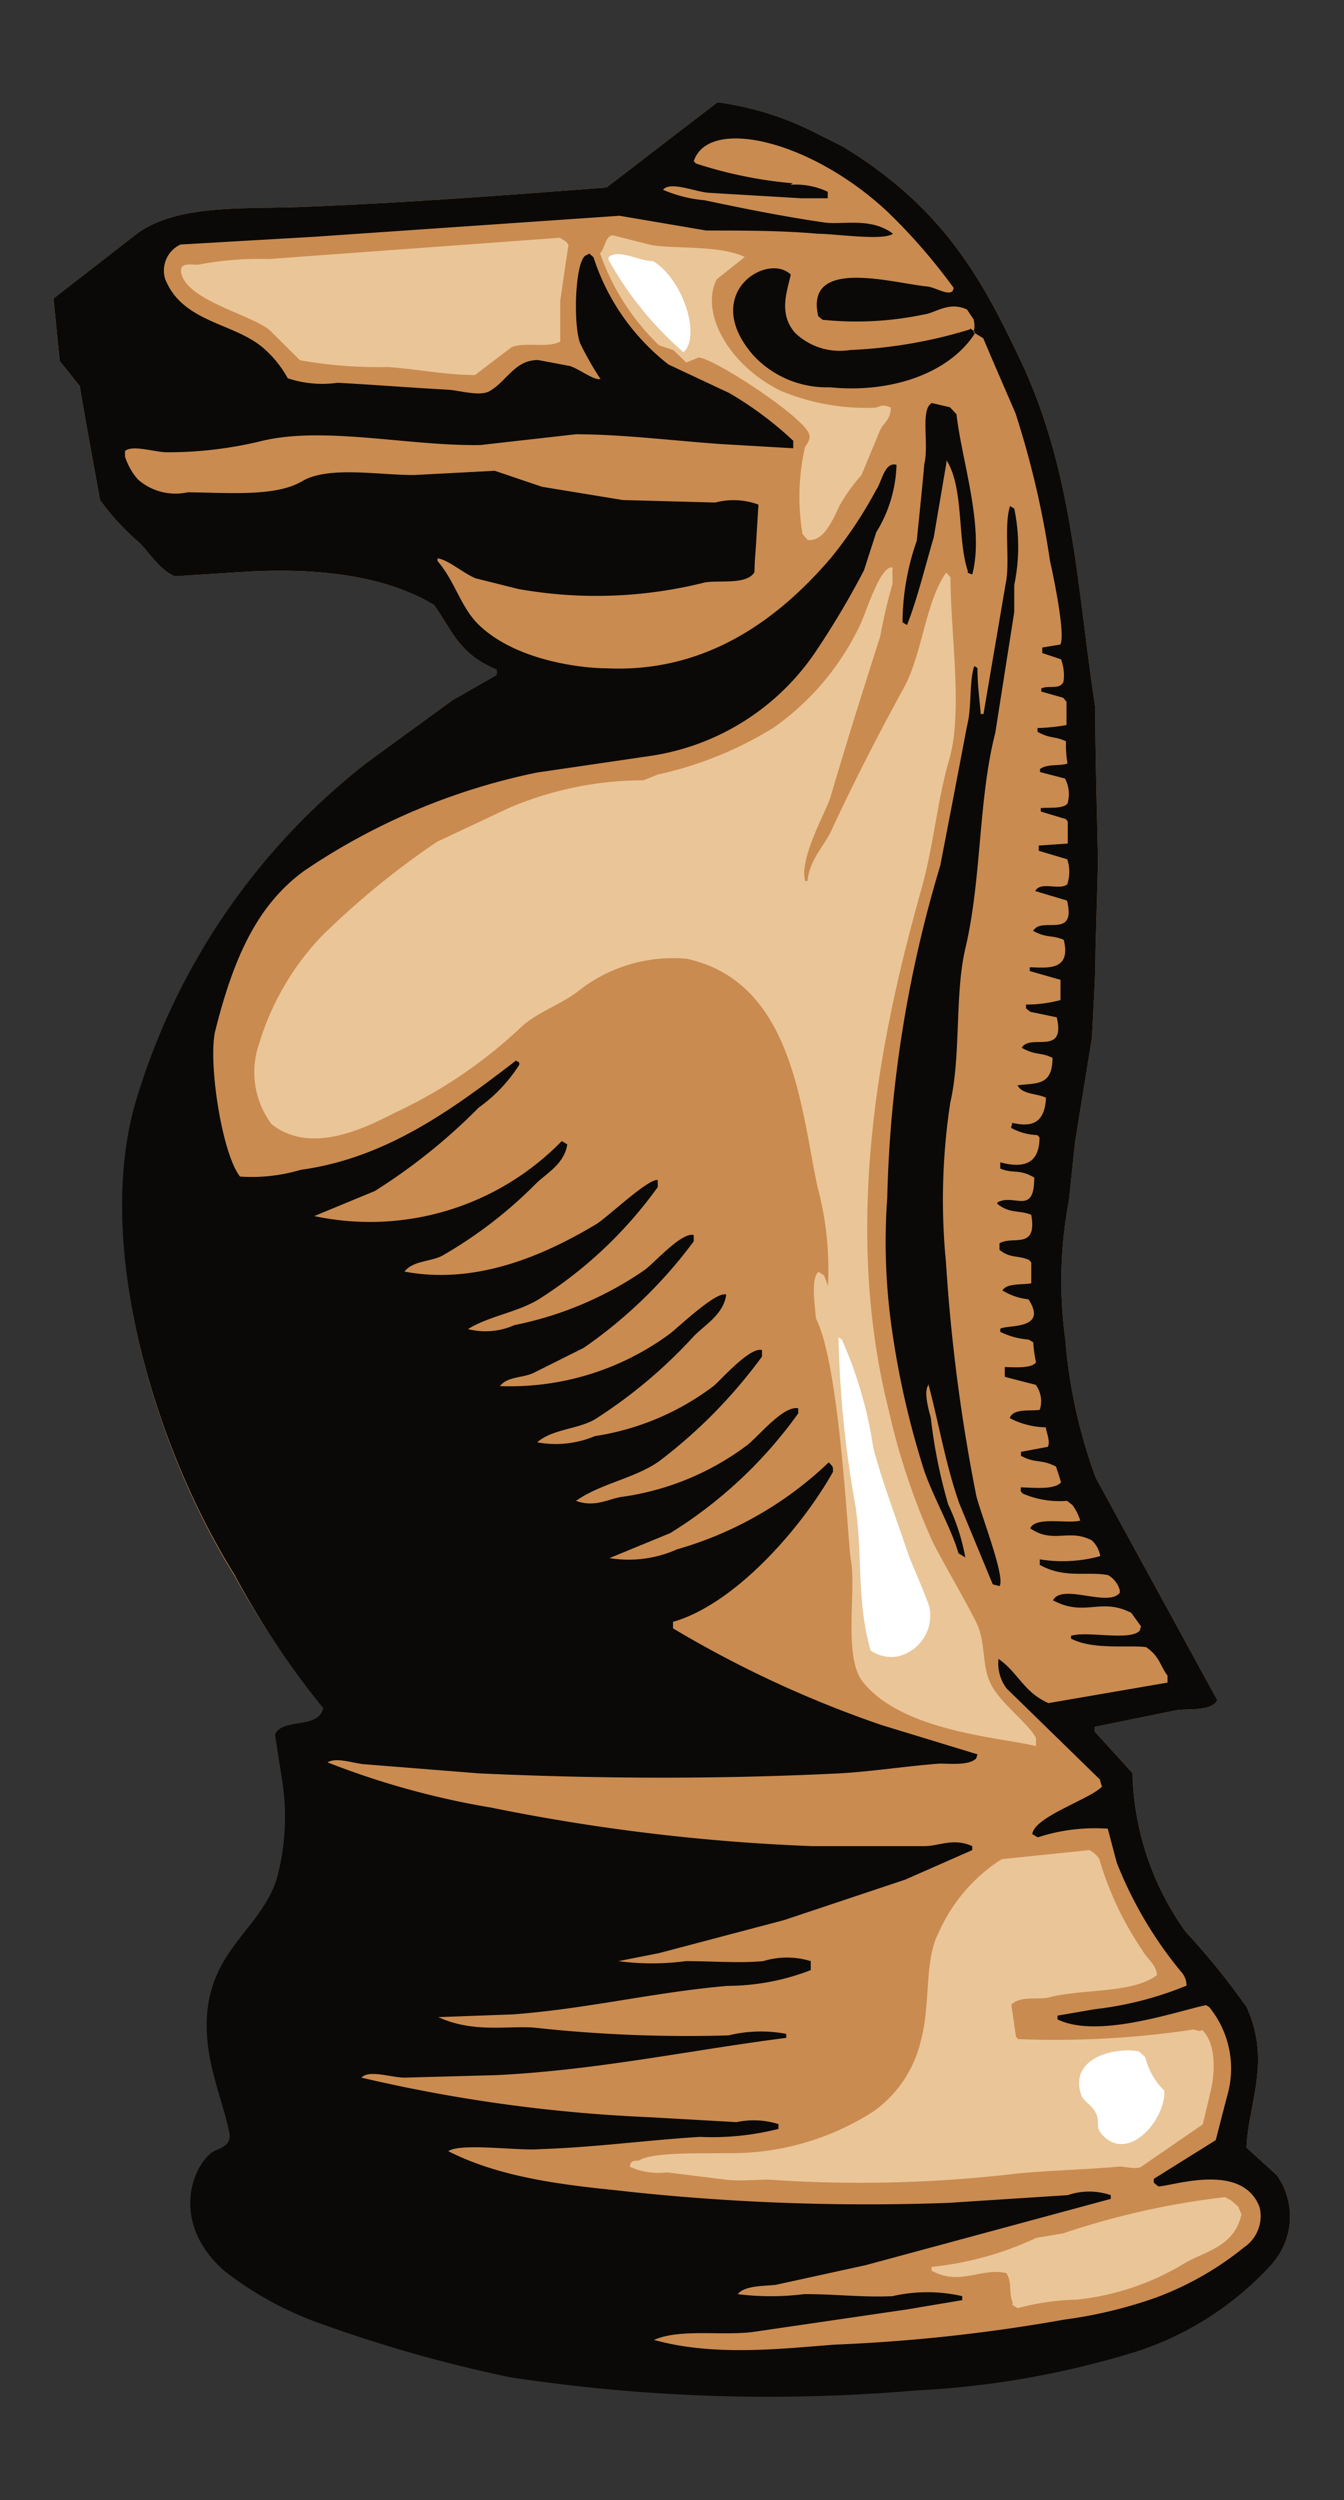
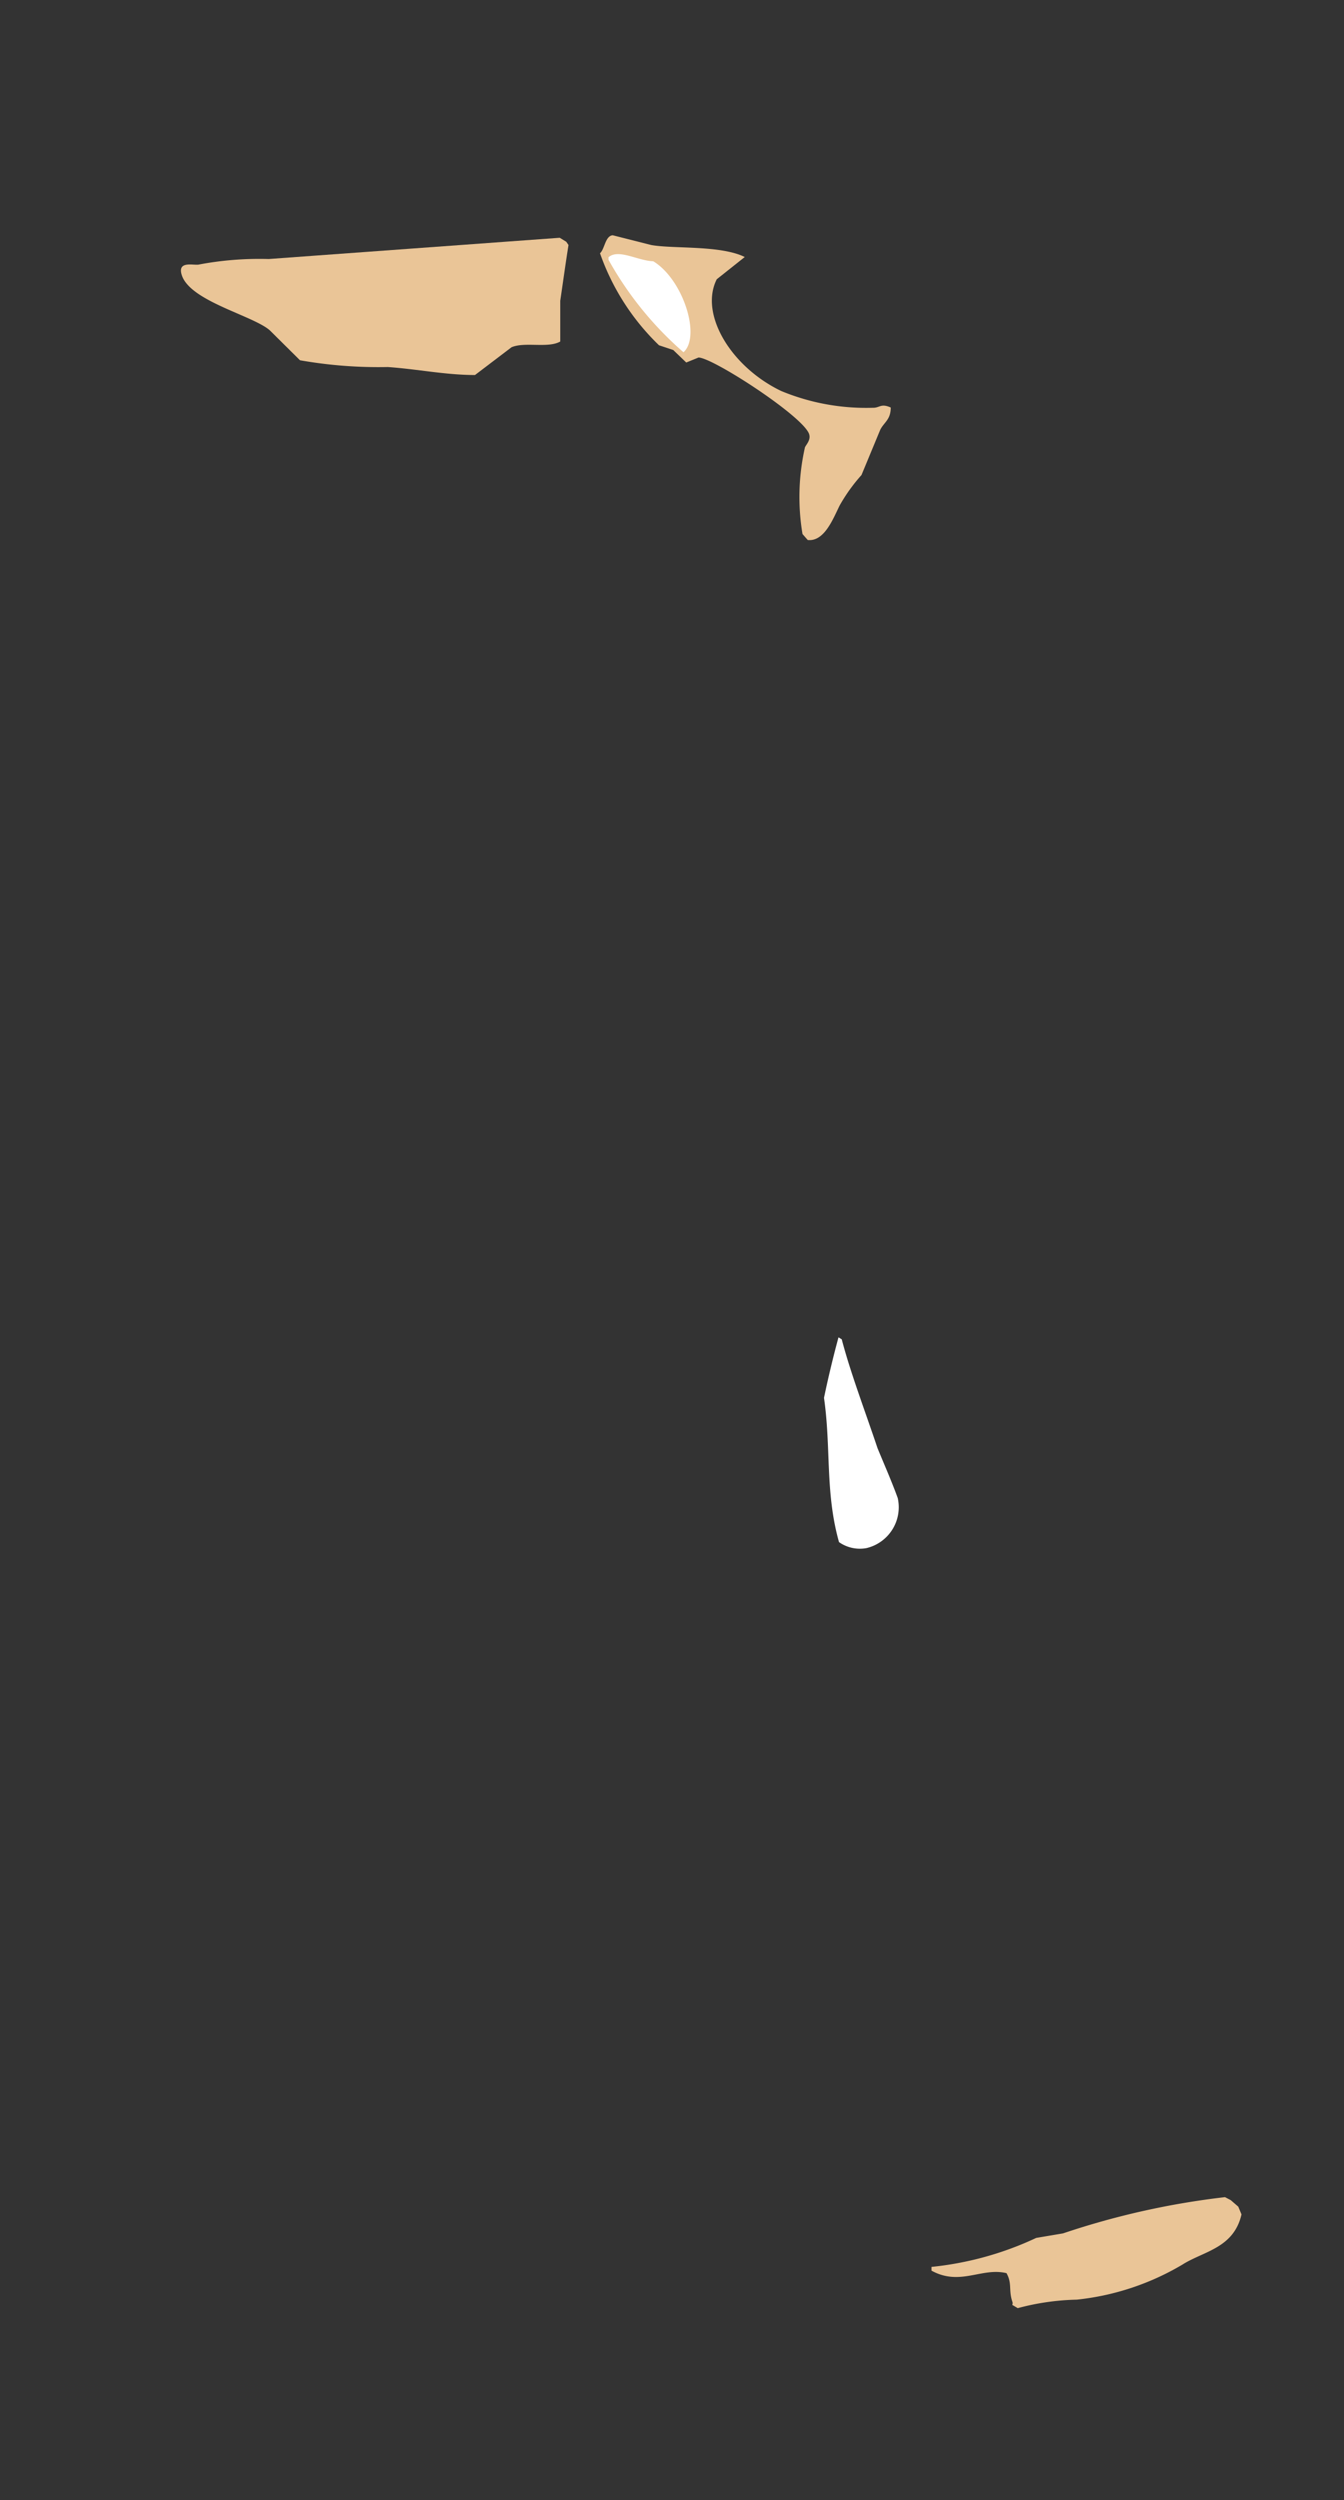
<svg xmlns="http://www.w3.org/2000/svg" viewBox="0 0 53.76 100">
  <rect x="0" y="0" width="53.76" height="100" fill="#333333" stroke="none" />
  <defs>
    <style>
      .cls-1 {
        fill: #ca8b50;
      }

      .cls-1, .cls-2, .cls-3, .cls-4 {
        fill-rule: evenodd;
      }

      .cls-2 {
        fill: #eac597;
      }

      .cls-3 {
        fill: #0b0907;
      }

      .cls-4 {
        fill: #fff;
      }
    </style>
  </defs>
  <title>3</title>
  <g id="Ebene_2" data-name="Ebene 2">
    <g>
-       <path class="cls-1" d="M33.71,5.86c4.22,2.56,5.73,5.62,7.28,8.92,1.95,4.36,2.1,8.79,2.82,13.51,0,2.06.07,4.12.11,6.2L43.82,38c0,1.16-.09,2.33-.14,3.49L43,45.7,42.76,48a17.23,17.23,0,0,0-.15,5.55,20.92,20.92,0,0,0,1.22,5.56L48.69,68c-.19.43-1.09.35-1.56.39l-3.34.68v.19l1.51,1.66a11.3,11.3,0,0,0,2.13,6.35,29.43,29.43,0,0,1,2.43,3c1,2.17.07,3.86,0,5.63L51.07,87a2.85,2.85,0,0,1-.13,3.48,12.56,12.56,0,0,1-5.62,3A37.64,37.64,0,0,1,36.14,95a65.73,65.73,0,0,1-15.91-.71,49.33,49.33,0,0,1-7.34-1.77,12.35,12.35,0,0,1-3.8-2C7,88.68,7.6,86.91,8.5,86.16c.2-.17.81-.21.73-.77-.17-.88-.64-2.1-.81-3.15-.65-4,2-4.73,2.71-7.08a9.45,9.45,0,0,0,.18-4l-.26-1.77c.3-.69,1.74-.18,1.94-1.06A32.33,32.33,0,0,1,9.4,63.06C6,57.61,3.74,49.44,5.53,43.85a26.85,26.85,0,0,1,9.2-13.39L18.11,28l1.75-1a.45.45,0,0,0,0-.22h0c-1.52-.63-1.76-1.56-2.5-2.58-2.52-1.54-6.12-1.42-7.71-1.32L7,23.05c-.56-.22-1-.89-1.39-1.31A10.12,10.12,0,0,1,4,20c-.27-1.52-.55-3-.81-4.56l-.8-1-.25-2.5L5.5,9.33c1.68-1.2,4.37-.95,6.76-1.06,4-.16,8.09-.47,12-.77L28.7,4.09A12.18,12.18,0,0,1,32.39,5.2Z" />
      <path class="cls-2" d="M35.63,16.3c0,.49-.27.59-.42.89L34.46,19a6.85,6.85,0,0,0-.88,1.23c-.26.53-.61,1.44-1.27,1.37l-.21-.24a9,9,0,0,1,.09-3.43c0-.1.25-.29.18-.55-.18-.69-3.86-3.08-4.43-3.08l-.49.2L26.93,14l-.57-.19A9.43,9.43,0,0,1,24,10.13h0c.19-.17.21-.7.51-.72l1.54.39c.89.16,2.77,0,3.74.48l-1.12.89c-.7,1.39.56,3.5,2.58,4.47a8.87,8.87,0,0,0,3.66.67C35.19,16.32,35.23,16.12,35.63,16.3Z" />
      <path class="cls-2" d="M22.39,9.51l.26.16.09.13c-.12.75-.22,1.49-.33,2.23,0,.54,0,1.09,0,1.63-.49.28-1.42,0-1.95.23L19,15c-1.17,0-2.33-.24-3.49-.32A18.06,18.06,0,0,1,12,14.41l-1.21-1.2c-.68-.59-3.14-1.15-3.51-2.18-.22-.63.48-.4.68-.45a13,13,0,0,1,2.79-.22Z" />
-       <path class="cls-2" d="M37.85,22.9l.17.19c0,2.26.51,5.4-.06,7.32-.48,1.65-.61,3.42-1.12,5.21-1.49,5.31-3.23,13.09-1.29,20.79a27.41,27.41,0,0,0,1.76,5.27c.51,1,1.23,2.19,1.74,3.21.4.81.2,1.71.59,2.48s1.51,1.57,1.8,2.15l0,.32c-1.4-.35-5.32-.57-6.92-2.56-.81-1-.25-3.71-.49-4.91-.11-.59-.43-7.77-1.39-9.63-.06-.64-.2-1.62.1-1.87l.22.14.16.42h0a12.85,12.85,0,0,0-.43-4c-.67-3.2-1-8.15-5.21-9.08a6.1,6.1,0,0,0-4.36,1.3c-.68.53-1.62.83-2.25,1.41A19.1,19.1,0,0,1,16,44.41c-.9.42-3.4,1.94-5.14.55a3.47,3.47,0,0,1-.5-3.2,10.76,10.76,0,0,1,2.5-4.31,32.47,32.47,0,0,1,4.62-3.78l2.87-1.35a13.72,13.72,0,0,1,5.39-1.11l.57-.23a14.84,14.84,0,0,0,4.61-1.86A10.47,10.47,0,0,0,34.4,25c.23-.45.81-2.41,1.3-2.3v.66a20.49,20.49,0,0,0-.49,2.09c-.69,2.15-1.37,4.32-2,6.46-.2.61-1.26,2.46-1,3.33h.09c.08-.89.73-1.46,1-2.12.89-1.91,1.83-3.74,2.8-5.51C36.9,26.22,37,24.09,37.85,22.9Z" />
-       <path class="cls-2" d="M25.2,86.67c0-.25.17-.25.35-.25.52-.36,2.66-.28,3.5-.3a10.52,10.52,0,0,0,5.89-1.67,4.81,4.81,0,0,0,1.89-2.81c.4-1.44.14-3.21.69-4.28a6.69,6.69,0,0,1,2.55-3L43.58,74a1.09,1.09,0,0,1,.39.35A12.86,12.86,0,0,0,45.69,78c.22.39.55.56.59,1-1,.75-3,.54-4.31.89-.51.11-1.15-.07-1.52.29.07.43.13.88.19,1.29l.09.09a37.16,37.16,0,0,0,6.91-.37c.16-.06.32.12.44,0,.62.57.5,1.9.33,2.51-.09.43-.2.84-.3,1.27l-2.47,1.7c-.25.13-.7-.06-1,0-1.26.11-2.62.14-3.9.26a53.56,53.56,0,0,1-10,.25c-.56,0-1.15.07-1.72,0l-2.34-.29A2.83,2.83,0,0,1,25.2,86.67Z" />
      <path class="cls-2" d="M49.23,88l.3.26.13.31c-.31,1.35-1.51,1.47-2.35,2a10.39,10.39,0,0,1-4.24,1.41,9.89,9.89,0,0,0-2.36.34l-.22-.13a.17.17,0,0,0,0-.14c-.15-.46,0-.72-.23-1.13-1-.24-1.85.53-3-.1v-.15a12.9,12.9,0,0,0,4.19-1.16l1.07-.18A31.62,31.62,0,0,1,49,87.88Z" />
-       <path class="cls-3" d="M33.71,5.86c4.22,2.56,5.73,5.62,7.28,8.92,1.95,4.36,2.1,8.79,2.82,13.51,0,2.06.07,4.12.11,6.2L43.82,38c0,1.16-.09,2.33-.14,3.49L43,45.7,42.76,48a17.23,17.23,0,0,0-.15,5.55,20.92,20.92,0,0,0,1.22,5.56L48.69,68c-.19.43-1.09.35-1.56.39l-3.34.68v.19l1.51,1.66a11.3,11.3,0,0,0,2.13,6.35,29.43,29.43,0,0,1,2.43,3c1,2.17.07,3.86,0,5.63L51.07,87a2.85,2.85,0,0,1-.13,3.48,12.57,12.57,0,0,1-5.37,3.54,35.64,35.64,0,0,1-8.9,1.59,68.87,68.87,0,0,1-16.29-.53A55.39,55.39,0,0,1,13,93,13.62,13.62,0,0,1,9,90.85c-2.07-1.78-1.45-4-.55-4.74.2-.17.81-.21.73-.77-.17-.89-.63-2.1-.81-3.15-.65-4,2-4.73,2.71-7.08a9.45,9.45,0,0,0,.19-4L11,69.38c.3-.69,1.73-.19,1.93-1.06A33.45,33.45,0,0,1,9.39,63C6,57.56,3.72,49.39,5.51,43.8a26.92,26.92,0,0,1,9.22-13.34L18.11,28l1.75-1a.45.45,0,0,0,0-.22h0c-1.52-.63-1.76-1.56-2.5-2.58-2.52-1.54-6.12-1.42-7.71-1.32L7,23.05c-.56-.22-1-.89-1.39-1.31A10.12,10.12,0,0,1,4,20c-.27-1.52-.55-3-.81-4.56l-.8-1-.25-2.5L5.5,9.33c1.68-1.2,4.37-.95,6.76-1.06,4-.16,8.09-.47,12-.77L28.7,4.09A12.18,12.18,0,0,1,32.39,5.2Zm-2,1.47a17.17,17.17,0,0,1-3.87-.79l-.09-.09c.57-1.77,4.62-.89,7.73,2a23.05,23.05,0,0,1,2.67,3.07l-.05.13c-.21.17-.67-.15-1-.19-1.38-.13-4.93-1.2-4.37,1.19l.17.14a13.12,13.12,0,0,0,4.05-.21c.48-.06,1-.54,1.73-.2l.26.39a.92.92,0,0,1,0,.52l.39.24c.42,1,.86,2,1.29,3A36.34,36.34,0,0,1,42,22.44c.15.65.63,3,.41,3.34l-.72.12v.16l0,.06.75.25a1.8,1.8,0,0,1,.1.89c-.13.35-.62.13-.89.28v.12l.88.25.13.16V29a7.61,7.61,0,0,1-1.16.12v.15c.52.29.67.16,1.14.38h0a4.34,4.34,0,0,0,.06.89c-.33.11-.8,0-1.1.22v.12l1,.26a1.34,1.34,0,0,1,.1,1c-.18.22-.75.15-1.07.18v.14l1,.3.08.1v.88l-1.16.08,0,.21,1.14.34a1.59,1.59,0,0,1,0,1c-.31.26-1.07-.14-1.28.27l1.27.38h0c.36,1.47-.85.73-1.27,1.11l-.09.1c.57.31.73.15,1.23.36h0c.32,1.3-.75,1.1-1.36,1.1v.15l1.23.35h0V40a5.33,5.33,0,0,1-1.38.18v.15l.17.14,1.06.22h0c.37,1.57-1.07.63-1.4,1.22.58.32.73.16,1.23.4,0,1.14-.65,1-1.4,1.1h0c.2.38.81.32,1.14.5-.05,1-.55,1.19-1.35,1a1.46,1.46,0,0,1-.05.2,2.33,2.33,0,0,0,1.05.29l.09.09c0,1.15-.74,1.22-1.57,1v.25c.53.22.75,0,1.36.36,0,1.55-.81.61-1.48,1l0,.05h0c.52.41.88.24,1.36.44.25,1.42-.75.82-1.27,1.14l0,.26h0c.45.36.72.2,1.19.41l.08.1v.83c-.33.06-.92,0-1.11.23l-.05.05h0a2.48,2.48,0,0,0,1.05.36c.81,1.25-.89,1-1.13,1.18v.12a3.08,3.08,0,0,0,1.14.31l.18.11a5.49,5.49,0,0,0,.11.8c-.18.26-.9.19-1.25.19V55a.09.09,0,0,1,0,.07l1.24.32a1.11,1.11,0,0,1,.16,1c-.38.06-1.06-.07-1.2.33a3.22,3.22,0,0,0,1.45.37v.07c.06.23.17.55.07.71l-1.07.2v.16c.6.32.81.12,1.4.43.07.21.14.41.2.63-.26.31-1.11.21-1.61.2v.16l.08.09a3.72,3.72,0,0,0,1.77.29l.22.17a2.12,2.12,0,0,1,.31.62c-.49.14-1.79-.18-2,.31.91.63,1.55,0,2.46.48a1.09,1.09,0,0,1,.34.63,5.66,5.66,0,0,1-2.42.13v.22c1,.56,1.88.25,2.73.41a1,1,0,0,1,.47.6v.11c-.47.59-2.31-.4-2.67.3,1.28.68,1.91-.13,3.13.5l.39.54-.05.17c-.38.43-2.12,0-2.75.21v.11c.89.46,2.25.25,3,.34.54.36.56.74.86,1.14v.28l-4.76.82c-1-.44-1.21-1.22-2-1.77h0a1.67,1.67,0,0,0,.32,1.18L44,71.18a1.72,1.72,0,0,0,.08.28c-.51.52-2.7,1.2-2.79,1.9l.22.13a7.34,7.34,0,0,1,2.75-.35h.05l.36,1.36a16.09,16.09,0,0,0,2.62,4.42.8.8,0,0,1,.17.5,13.63,13.63,0,0,1-3.65.94l-1.51.26v.15c1.61.79,4.75-.32,5.94-.57l.13.08a3.89,3.89,0,0,1,.75,3.43c-.17.64-.33,1.27-.49,1.89l-2.48,1.55v.15l.18.15c.55,0,3.34-1,4.05.82a1.51,1.51,0,0,1-.62,1.62,12.45,12.45,0,0,1-3.5,2,18.14,18.14,0,0,1-3.7.89,67.65,67.65,0,0,1-9.19,1c-2,.15-4.79.49-7.21-.19,1.08-.47,2.79-.14,4.05-.33l6.08-.89L38.49,92v-.16a6.26,6.26,0,0,0-2.79,0c-1.14.06-2.36-.09-3.54-.08a10.68,10.68,0,0,1-2.65,0c.27-.34,1-.32,1.51-.37l3.61-.79,9.8-2.65v-.15a2.67,2.67,0,0,0-1.72,0l-4.79.31a89.91,89.91,0,0,1-12.6-.43c-1.89-.22-5-.41-7.39-1.64h0c.53-.34,2.82,0,3.68-.08,2.18-.07,4.26-.36,6.38-.49a10.79,10.79,0,0,0,3.15-.32v-.19a3.3,3.3,0,0,0-1.68-.08l-3.54-.2A61.66,61.66,0,0,1,14.46,83.1h0c.3-.33,1.2,0,1.72,0L19.86,83c4.05-.2,7.75-1,11.59-1.49v-.16a5.45,5.45,0,0,0-2.31.06,56,56,0,0,1-7.77-.31c-1.13-.08-2.43.22-3.84-.42h0l3-.11c2.94-.22,5.66-.89,8.57-1.14a9.28,9.28,0,0,0,3.33-.63v-.36a3.24,3.24,0,0,0-1.9,0c-1,.09-2,0-3.1,0a10.1,10.1,0,0,1-2.69,0l1.62-.32,5-1.32,4.85-1.62L38.89,74v-.16c-.76-.34-1.33,0-1.9,0H32.48A79.26,79.26,0,0,1,19.65,72.3a32.65,32.65,0,0,1-6.55-1.81c.35-.2.9,0,1.41.07l4.64.37c5,.23,9.8.23,14.43,0,1.38-.08,2.66-.29,4-.39.46,0,1.19.08,1.47-.21l.05-.16L35.27,69a44.16,44.16,0,0,1-8.35-3.87v-.26c2.43-.69,5.09-3.67,6.4-6,0-.24,0-.19-.17-.38a14.56,14.56,0,0,1-6.07,3.48,4.74,4.74,0,0,1-2.7.35l2.43-1a17.8,17.8,0,0,0,5.12-4.79v-.2c-.61-.14-1.67,1.23-2.12,1.53a10.82,10.82,0,0,1-4.86,2c-.57.06-1.12.46-1.91.17,1-.7,2.33-.89,3.32-1.58a20.22,20.22,0,0,0,4.12-4.19V54c-.48-.14-1.62,1.17-1.94,1.44a10.49,10.49,0,0,1-4.74,2,4.07,4.07,0,0,1-2.31.25c.62-.56,1.76-.52,2.43-1a19.61,19.61,0,0,0,3.8-3.21c.42-.46,1.22-.88,1.33-1.7-.39-.16-1.94,1.33-2.26,1.57A10.76,10.76,0,0,1,20,55.44c.29-.39.92-.32,1.35-.53l2-1a18.71,18.71,0,0,0,4.4-4.26V49.4c-.49-.14-1.62,1.17-2,1.42A14,14,0,0,1,20.58,53a2.84,2.84,0,0,1-1.86.16h0c.87-.54,2.06-.68,2.92-1.25a17.08,17.08,0,0,0,4.67-4.43V47.2c-.36-.09-2.07,1.54-2.47,1.77-1.93,1.15-4.69,2.45-7.66,1.89.34-.44,1.05-.39,1.52-.64a17.64,17.64,0,0,0,3.75-2.89c.41-.4,1.13-.78,1.24-1.56l-.22-.13a10.71,10.71,0,0,1-9.9,3l2.42-1a23.27,23.27,0,0,0,4.16-3.34,6.15,6.15,0,0,0,1.62-1.71V42.5l-.13-.08c-2.5,1.92-5.17,3.9-8.61,4.37a6.89,6.89,0,0,1-2.43.27c-.72-.92-1.27-4.5-1-5.79.76-3.05,1.73-5.1,3.57-6.44a25.81,25.81,0,0,1,9.31-3.93l4.57-.67A9.68,9.68,0,0,0,32.67,26a33.87,33.87,0,0,0,1.89-3.19l.49-1.52a5.4,5.4,0,0,0,.81-2.7c-.48-.13-.59.69-.81,1a17.23,17.23,0,0,1-1.8,2.71c-2.16,2.53-5.06,4.62-9,4.43-.86,0-3.6-.26-5.13-1.77-.7-.7-.93-1.73-1.62-2.52v-.11c.45.07,1,.58,1.52.8l1.72.43a17.78,17.78,0,0,0,7.44-.26c.57-.11,1.7.11,2-.42,0-.47.06-.95.08-1.43l.07-1.13a.33.33,0,0,0,0-.14,2.88,2.88,0,0,0-1.72-.08L24.91,20l-3.23-.53-1.89-.64L16.56,19c-1.48,0-3.43-.37-4.48.25s-2.89.46-4.57.44a2.27,2.27,0,0,1-2-.52A2.57,2.57,0,0,1,5,18.26l0-.22c.3-.26,1.2.05,1.68.05a15.85,15.85,0,0,0,3.82-.46c2.49-.59,5.88.22,8.72.17l3.81-.43c1.85,0,3.81.25,5.79.39l2.91.17v-.3a14.21,14.21,0,0,0-2.56-1.91l-2.43-1.14a8.9,8.9,0,0,1-3-4.29l-.17-.15-.09.06c-.48.06-.57,2.79-.27,3.54a12.4,12.4,0,0,0,.81,1.42c-.27.06-.81-.38-1.22-.52l-1.28-.24c-.93,0-1.24.84-1.93,1.24-.36.22-1.13,0-1.62-.05-1.47-.08-3-.2-4.46-.28a4.38,4.38,0,0,1-2-.18,4.4,4.4,0,0,0-1-1.23c-1.19-1-3.2-1-3.9-2.73a1.15,1.15,0,0,1,.61-1.39l5.36-.31,12.2-.84,3.47.59c1.48,0,3,0,4.47.13.69,0,2.6.29,3,0h0c-.88-.67-2-.35-2.74-.45-1.57-.23-3.1-.53-4.79-.89a5.33,5.33,0,0,1-1.67-.42c.29-.35,1.25.07,1.81.12l3.71.22h1.07l0-.26a3,3,0,0,0-1.49-.28Zm7.1,5.81.17.11v.11C37.9,15,35.53,15.73,33.2,15.49a4,4,0,0,1-3.06-1.27c-2.15-2.45.53-4.15,1.49-3.24-.12.61-.52,1.54.17,2.33A2.58,2.58,0,0,0,34,14a19,19,0,0,0,4.78-.82ZM38,16.29l.26.28c.2,1.82,1.13,4.53.63,6.41l-.18-.07v-.08c-.42-1.25-.15-3.33-.85-4.42v.08l-.51,3C37,22.68,36.68,24,36.28,25l-.18-.11a10,10,0,0,1,.57-3.26c.1-1,.21-2,.3-3.06.2-.81-.17-2.18.3-2.45Zm.61,46-.27-.16c-.29-1-1-2.23-1.37-3.3a34.61,34.61,0,0,1-1.35-6.07,24.67,24.67,0,0,1-.13-4.86,50,50,0,0,1,2.12-13.28q.54-2.79,1.07-5.58c.2-.77.08-1.77.29-2.4l.13.08v.07c0,.59.08,1.17.13,1.77h.11c.29-1.73.59-3.46.88-5.18.2-.89-.08-2.3.18-3.14l.17.1a7.51,7.51,0,0,1,0,3.06v1.08l-.76,4.84c-.68,2.65-.54,5.82-1.19,8.59-.44,1.85-.17,4.3-.61,6.2a25.78,25.78,0,0,0-.17,6.39,70.92,70.92,0,0,0,1.21,9.32c.19.77,1.18,3.28.93,3.62l-.27-.07-1.34-3.24c-.56-1.61-.8-3.13-1.24-4.79h0v.07c-.18.25,0,.94.1,1.28a20.75,20.75,0,0,0,.7,3.49,8.44,8.44,0,0,1,.69,2.15Z" />
      <path class="cls-4" d="M26.13,10.45c1.19.72,1.92,3,1.21,3.64h0a13.75,13.75,0,0,1-3-3.7l0-.1C24.74,9.94,25.51,10.43,26.13,10.45Z" />
-       <path class="cls-4" d="M33.54,53.49l.13.08a16.7,16.7,0,0,1,1.26,4.33c.34,1.31.94,2.89,1.43,4.35.27.66.56,1.31.81,2a1.68,1.68,0,0,1-1.25,2,1.45,1.45,0,0,1-1.1-.24c-.56-2-.31-3.75-.6-5.77A42.6,42.6,0,0,1,33.54,53.49Z" />
-       <path class="cls-4" d="M45.57,82.06l.24.22a2.8,2.8,0,0,0,.76,1.34c.08,1.1-1.4,2.92-2.48,1.77-.3-.33-.07-.52-.26-.88s-.45-.41-.58-.71C42.72,82.24,44.76,81.86,45.57,82.06Z" />
+       <path class="cls-4" d="M33.54,53.49l.13.08c.34,1.31.94,2.89,1.43,4.35.27.66.56,1.31.81,2a1.68,1.68,0,0,1-1.25,2,1.45,1.45,0,0,1-1.1-.24c-.56-2-.31-3.75-.6-5.77A42.6,42.6,0,0,1,33.54,53.49Z" />
    </g>
  </g>
</svg>